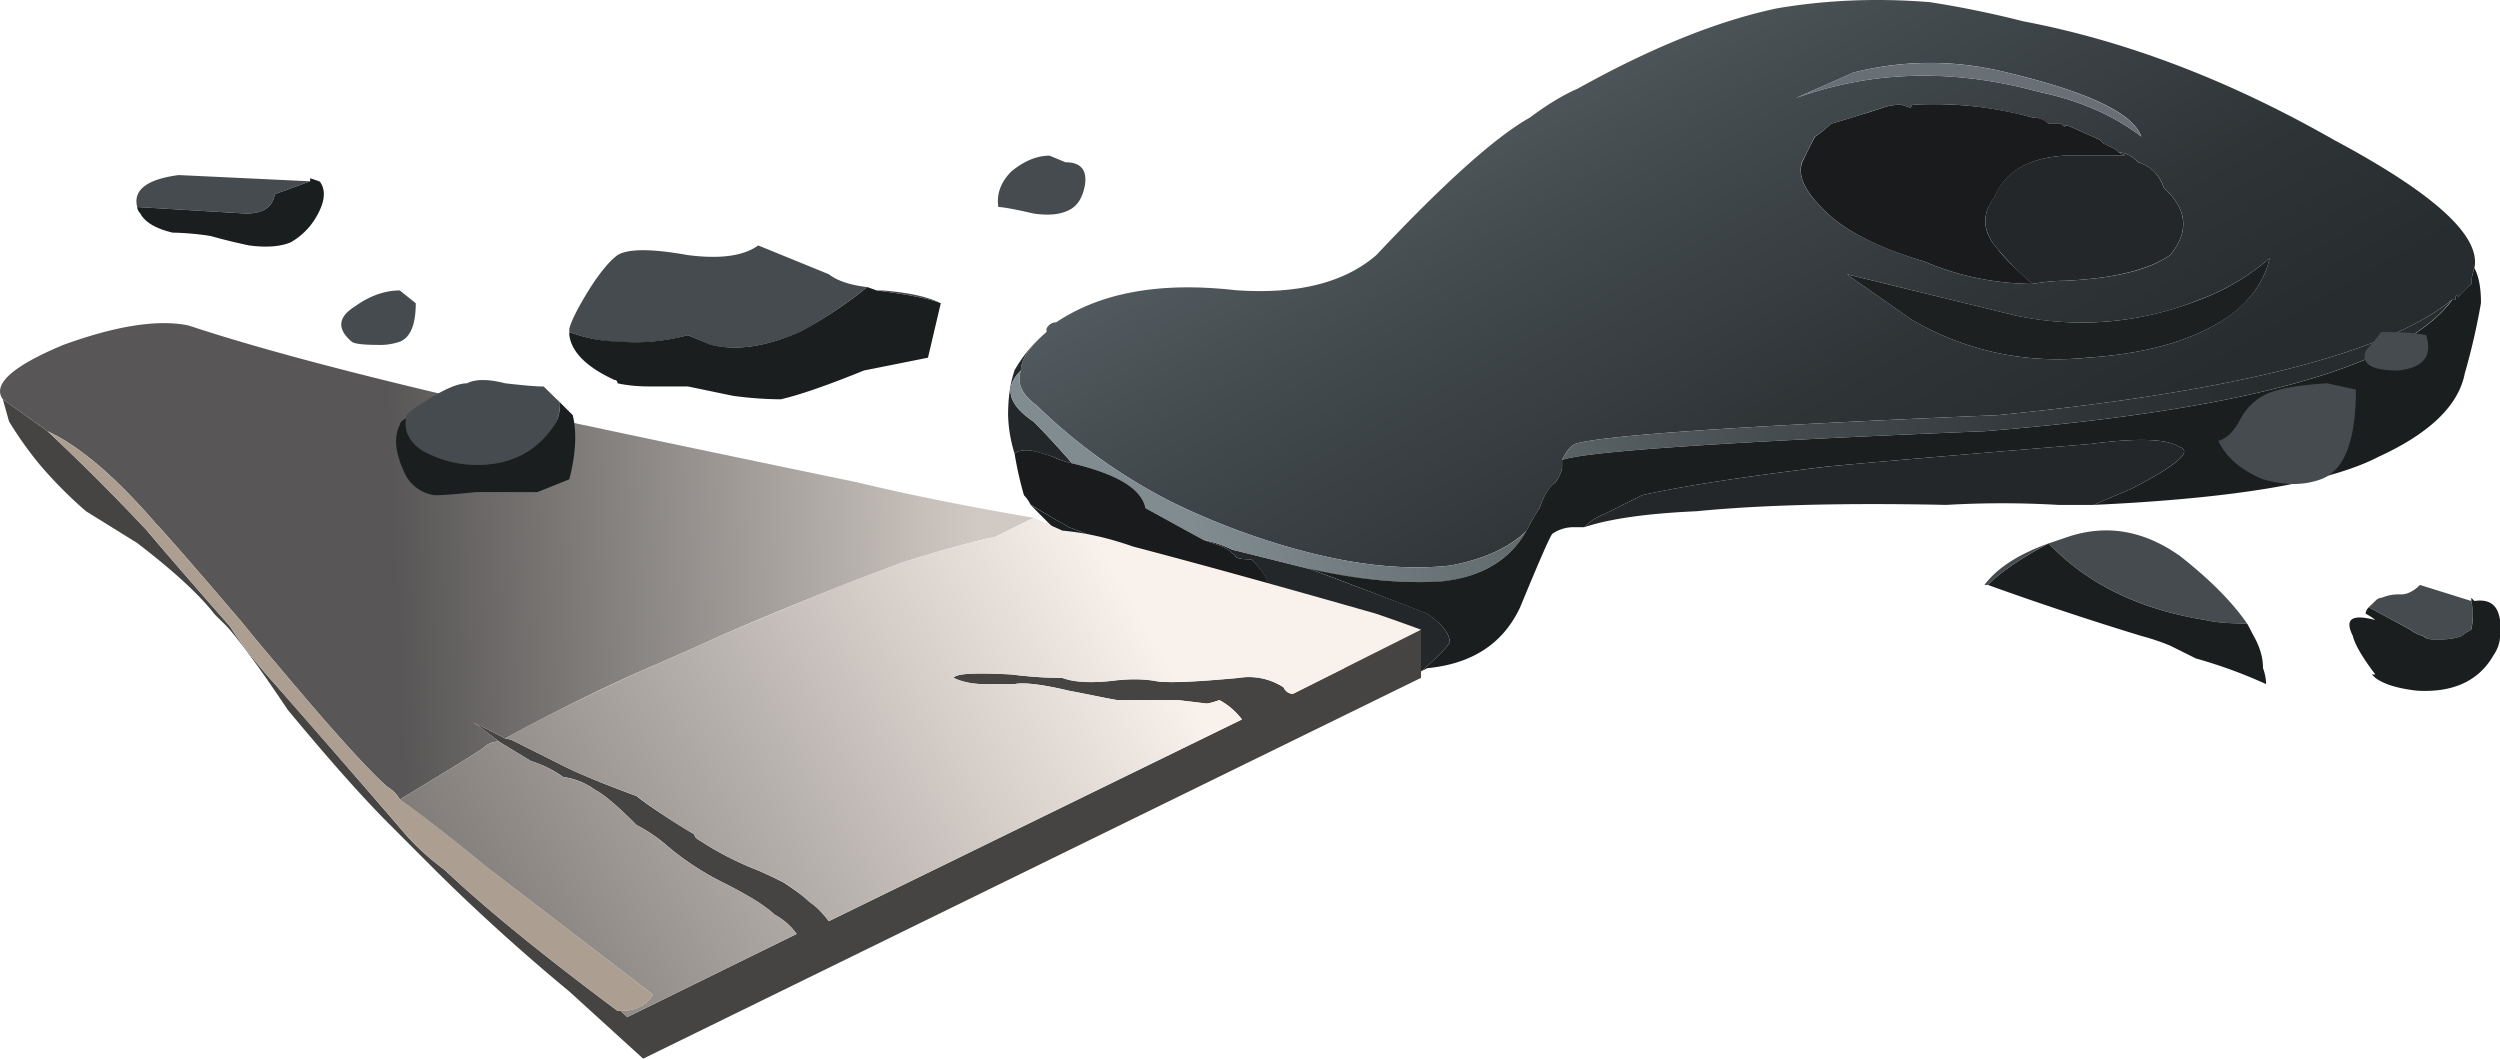
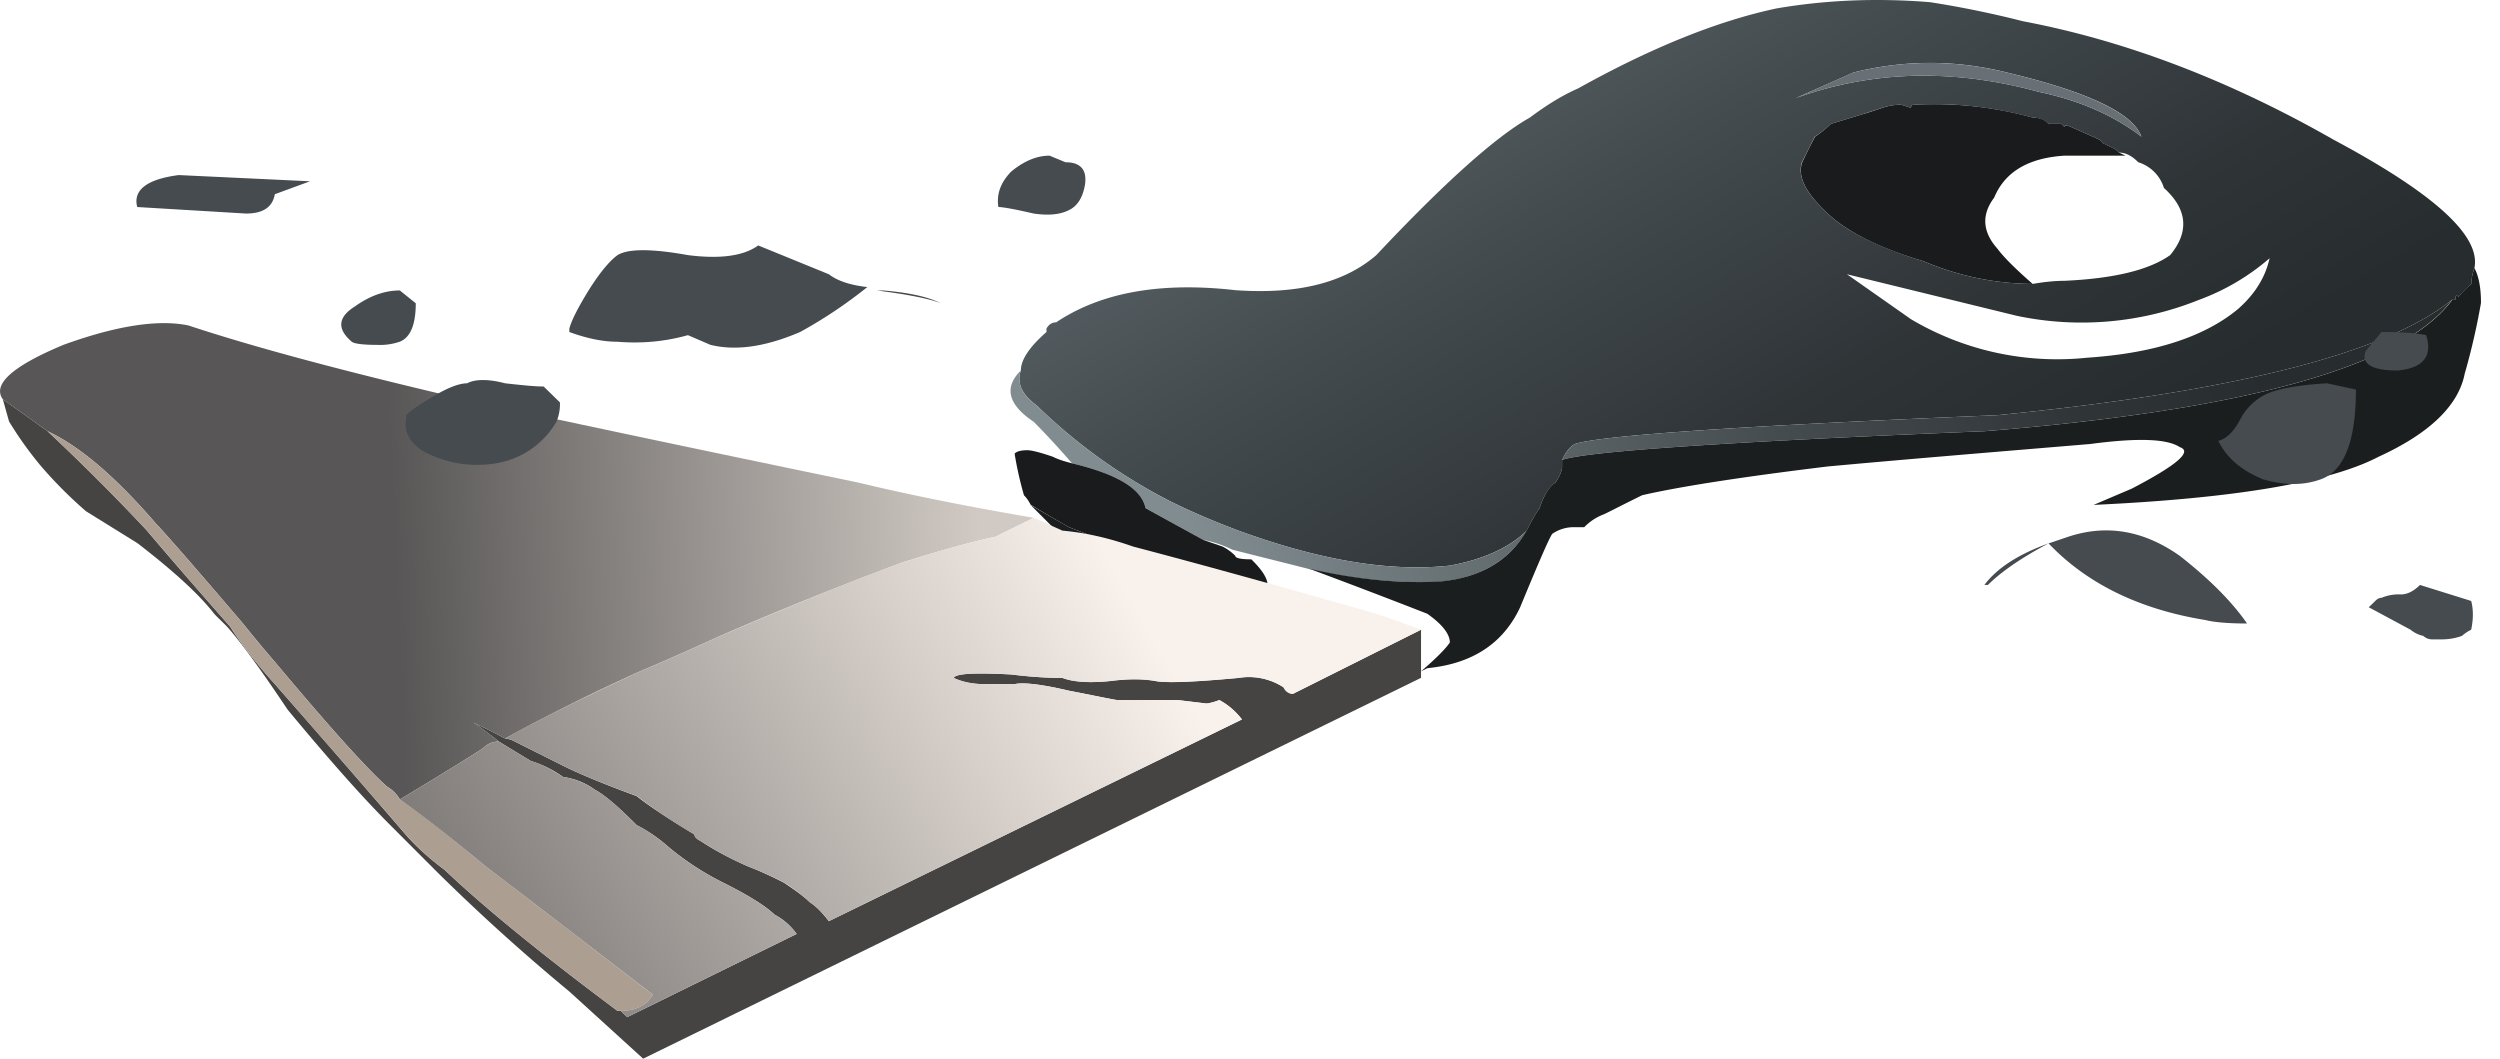
<svg xmlns="http://www.w3.org/2000/svg" viewBox="0 0 39.042 16.534">
  <defs>
    <linearGradient id="a" y2="-2.458" gradientUnits="userSpaceOnUse" x2="80.481" gradientTransform="matrix(.481 -.639 -.698 -.402 -16.446 56.88)" y1="-2.458" x1="69.001">
      <stop offset="0" stop-color="#5b6469" />
      <stop offset=".345" stop-color="#444c4f" />
      <stop offset=".749" stop-color="#2f3437" />
      <stop offset="1" stop-color="#272c2e" />
    </linearGradient>
    <linearGradient id="b" y2="73.738" gradientUnits="userSpaceOnUse" x2="26.984" gradientTransform="matrix(.738 .309 .321 -.733 -16.446 56.88)" y1="73.738" x1="10.668">
      <stop offset="0" stop-color="#818c91" />
      <stop offset=".204" stop-color="#697376" />
      <stop offset=".553" stop-color="#454c4f" />
      <stop offset=".831" stop-color="#2f3437" />
      <stop offset="1" stop-color="#272c2e" />
    </linearGradient>
    <linearGradient id="c" y2="-43.621" gradientUnits="userSpaceOnUse" x2="-27.383" gradientTransform="matrix(-.714 .36 -.041 .916 -16.446 56.88)" y1="-43.621" x1="-37.882">
      <stop offset="0" stop-color="#d1cac4" />
      <stop offset="1" stop-color="#585656" />
    </linearGradient>
    <linearGradient id="d" y2="-59.367" gradientUnits="userSpaceOnUse" x2="13.053" gradientTransform="matrix(-.787 .145 -.515 .908 -16.445 56.88)" y1="-59.367" x1="-2.251">
      <stop offset="0" stop-color="#f9f1eb" />
      <stop offset="1" stop-color="#7e7a77" />
    </linearGradient>
  </defs>
  <path d="M30.633 9.481c-.824-.668-2.719-1.148-5.68-1.441-3.199-.133-4.957-.254-5.277-.36-.055-.027-.11-.093-.16-.199v-.082c0-.051-.028-.117-.082-.199-.079-.055-.145-.16-.2-.321a2.322 2.322 0 01-.16-.281c-.215-.211-.535-.359-.961-.437-.746-.082-1.625.066-2.64.437-.293.11-.571.227-.84.36a6.837 6.837 0 00-1.68 1.203c-.183.133-.254.277-.199.437 0 .133.105.293.32.481v.043c.028.05.067.078.121.078.559.375 1.305.508 2.239.402.773-.055 1.359.09 1.761.438.852.906 1.493 1.48 1.918 1.718.215.161.414.282.602.364.906.504 1.73.84 2.48 1 .614.105 1.25.132 1.918.078a12.46 12.46 0 001.16-.238c1.282-.243 2.575-.735 3.883-1.481 1.25-.668 1.84-1.199 1.758-1.602a.639.639 0 01-.039-.199l-.16-.16c-.027.027-.039.012-.039-.039h-.043zm-5.238.199c.16.028.293.039.398.039.613.028 1.055.133 1.32.321.242.293.215.574-.078.839a.487.487 0 01-.32.321c-.082.082-.16.121-.242.121l-.039.039-.161.078-.039.043-.359.16c-.055.024-.082.024-.082 0l-.039.039h-.16a.283.283 0 01-.199.078c-.508.137-1 .188-1.481.161-.027 0-.039-.012-.039-.04l-.121.04a.731.731 0 01-.242-.04c-.078-.027-.157-.05-.239-.078l-.398-.121a1.168 1.168 0 00-.203-.16 15.901 15.901 0 00-.16-.32c-.051-.16.027-.348.242-.559.238-.269.668-.492 1.281-.679a3.523 3.523 0 011.36-.282zm-.2-.398l-2.121.519.801-.562a3.584 3.584 0 012.199-.481c.828.055 1.453.254 1.879.602.215.187.348.398.402.641a2.839 2.839 0 00-.882-.52 3.927 3.927 0 00-2.278-.199zm.278 2.797c.507-.106.933-.293 1.281-.559-.106.293-.664.559-1.68.801-.64.16-1.281.16-1.918 0l-.722-.32c.961.347 1.972.371 3.039.078z" fill-rule="evenodd" fill="url(#a)" transform="matrix(1.25 0 0 -1.25 0 16.534)" />
-   <path d="M24.741 8.233a.83.83 0 01.303-.2c.068-.03.263-.133.601-.299.566-.131 1.532-.283 2.9-.449 1.099-.102 2.466-.215 4.096-.351.738-.098 1.202-.084 1.402.049.2.067-.05.282-.752.648l-.596.254h-.551a15.088 15.088 0 00-1.749 0c-1.601-.034-2.9 0-3.901.099-.767.034-1.353.116-1.753.249zm-4.15 2.152h.454l-.904-.751c-.063-.2-.18-.366-.351-.499 0-.102-.082-.234-.249-.4-.166 0-.248-.019-.248-.054a.852.852 0 00-.202-.146l-.297-.102c.166.033.317.082.45.151.4.097.8.2 1.2.297.898.338 1.513.567 1.851.704.23.166.346.318.346.449-.063.097-.215.249-.448.45-.567 0-1.1-.035-1.602-.099zm-4.248-5.2c-.27.23-.4.435-.4.601-.27.264-.2.533.2.8.166.167.366.382.6.65a1.46 1.46 0 01-.298-.102c-.2-.064-.336-.103-.4-.103-.102 0-.171.02-.2.054a2.195 2.195 0 01-.102-.601c0-.268.033-.503.102-.703.131-.23.298-.43.498-.596zM33.09 2.383c.103 0 .2.048.303.151.2.064.331.2.4.401.366.331.4.683.097 1.049-.331.23-.883.366-1.65.401-.131 0-.297.014-.497.049a4.373 4.373 0 01-.553-.553c-.228-.263-.248-.53-.048-.8.166-.4.532-.615 1.098-.65h.953l-.103-.048z" fill-rule="evenodd" fill="#242729" />
  <path d="M12.754 8.598c-.055-.16.016-.304.199-.437a6.837 6.837 0 011.68-1.203c.269-.133.547-.25.84-.36 1.015-.371 1.894-.519 2.64-.437.426.078.75.226.961.437-.215-.371-.574-.586-1.082-.64a6.098 6.098 0 00-1.637.16c-.32.082-.64.16-.96.242a1.373 1.373 0 01-.36.121l-.723.398c-.05.239-.359.426-.917.559-.188.215-.348.387-.481.52-.32.214-.375.429-.16.64zm6.762-1.117c.05.106.105.172.16.199.316.106 2.078.227 5.277.36 2.961.293 4.856.773 5.68 1.441-.613-.828-2.559-1.375-5.84-1.641-3.227-.132-4.984-.253-5.277-.359z" fill-rule="evenodd" fill="url(#b)" transform="matrix(1.25 0 0 -1.25 0 16.534)" />
  <path d="M19.795 9.135a1.162 1.162 0 01-.2.396c-.069.137-.137.2-.2.2h-.255c-.229-.063-.58-.248-1.049-.546-.063-.035-.063-.084 0-.152.068-.068-.083-.214-.45-.449-.033 0-.346-.118-.947-.351a19.5 19.5 0 01-.6-.352.555.555 0 00-.103-.147 5.51 5.51 0 01-.146-.649c.029-.035.098-.054.2-.054.064 0 .2.034.4.103.064.034.166.069.299.102.697.167 1.083.395 1.146.7l.904.497.297.102a.762.762 0 01.201.146c0 .035.083.054.25.054.17.166.253.298.253.4zm13.296-6.752l.103.048h-.953c-.566.035-.932.254-1.098.655-.2.264-.185.532.048.795.103.138.284.318.553.553a4.403 4.403 0 01-1.7-.353c-.767-.228-1.299-.512-1.602-.848-.268-.269-.366-.499-.297-.699.063-.131.131-.269.2-.4.098-.064.18-.133.249-.2l.497-.151c.103-.03.201-.064.304-.098.098-.035.2-.05.297-.05l.152.05c0-.035.015-.05.048-.05a5.81 5.81 0 011.852.201c.102 0 .185.03.248.098h.2l.05.049c0-.03.033-.03.102 0l.448.2.05.053.2.098.05.049z" fill-rule="evenodd" fill="#191b1c" />
  <path d="M20.444 8.881c.732.167 1.416.235 2.051.2.63-.062 1.084-.33 1.348-.8.068-.132.132-.248.2-.346.068-.201.15-.337.25-.401.067-.103.102-.185.102-.249v-.102c.366-.133 2.563-.284 6.601-.449 4.097-.333 6.533-1.016 7.3-2.051h.049c0-.064.015-.083.049-.049.063-.069.131-.136.2-.2 0-.069.015-.151.048-.249.07.131.103.313.103.546a10.4 10.4 0 01-.254 1.104c-.097.498-.547.933-1.347 1.299-.767.4-2.252.649-4.449.751l.596-.254c.703-.366.953-.58.751-.648-.2-.133-.663-.147-1.4-.049-1.63.136-2.998.249-4.102.351-1.363.166-2.329.318-2.895.449-.338.166-.533.269-.601.299a.83.83 0 00-.303.2h-.146a.592.592 0 00-.351.102c-.035.034-.202.415-.504 1.148-.264.566-.746.883-1.45.952l-.098.049c.234-.201.385-.353.45-.45 0-.131-.117-.283-.352-.449a121.74 121.74 0 00-1.846-.704zm-.649.254c.166.133.283.299.346.499l.904.751h-.454l-.25-.054a7.182 7.182 0 01-.848-.146l-.2-.054c-1.1-.428-2.003-1.015-2.702-1.747l-.497-.499c.166.099.366.215.6.348.596.233.914.351.947.351.367.235.518.386.45.449-.063.068-.063.117 0 .152.469.298.82.483 1.049.551h.25c.068 0 .136-.068.2-.2.103-.137.171-.268.205-.4z" fill-rule="evenodd" fill="#1b1e1f" />
  <path d="M31.841 1.435c-1.334-.366-2.597-.336-3.799.098l.898-.4c.801-.2 1.602-.2 2.402 0 1.265.302 1.964.635 2.1 1.001-.435-.333-.967-.566-1.6-.699z" fill-rule="evenodd" fill="#687075" />
-   <path d="M31.494 4.931c.967.2 1.915.118 2.852-.248a3.58 3.58 0 001.098-.65c-.068.303-.234.567-.498.801-.537.435-1.319.684-2.354.752a4.48 4.48 0 01-2.748-.6l-1.002-.703 2.652.648z" fill-rule="evenodd" fill="#1d2021" />
  <path d="M.742 6.734c.537.502 1.05 1.015 1.553 1.552.166.2.595.698 1.299 1.5.166.263.4.565.699.898a267.062 267.062 0 012 2.3c.167.2.382.4.65.6.635.601 1.533 1.332 2.7 2.202h.05c.033.034.068.064.102.098l2.646-1.299a1.003 1.003 0 00-.346-.302c-.138-.133-.401-.299-.801-.499a4.336 4.336 0 01-.904-.6 2.336 2.336 0 00-.449-.299c-.297-.302-.517-.482-.649-.551a1.096 1.096 0 00-.498-.2 1.72 1.72 0 00-.503-.249c-.166-.102-.332-.2-.498-.303a6.337 6.337 0 00-.4-.298c.132.064.302.146.497.249a.38.38 0 01.153.049l.702.352c.264.136.664.303 1.196.498.171.137.469.337.904.6 0 .035.029.068.098.103.2.132.448.269.75.4.167.064.348.147.548.249.2.133.337.235.4.302.103.064.2.167.303.3l6.451-3.15a1.086 1.086 0 00-.352-.303.884.884 0 01-.2.054l-.45-.054h-.952c-.166-.029-.415-.083-.747-.146-.434-.103-.718-.133-.849-.103h-.455c-.195 0-.365-.03-.497-.097.033-.07.332-.084.898-.054.269.034.537.054.8.054.167.062.42.082.753.048.297-.035.532-.035.699 0 .165.034.6.019 1.298-.048a.997.997 0 01.703.146c.034.067.084.102.146.102l2.002-1.001v.752l-12.148 5.947-1.153-1.049a31.666 31.666 0 01-2.05-1.851l-.747-.748c-.435-.434-.966-1.035-1.601-1.801-.402-.6-.714-1.035-.948-1.299-.102-.102-.171-.166-.2-.2-.235-.302-.635-.669-1.201-1.104l-.801-.497a6.815 6.815 0 01-.698-.699 5.66 5.66 0 01-.504-.704l-.097-.346.699.499z" fill-rule="evenodd" fill="#454443" />
  <path d="M12.914 6.758l-.48-.238c-.266-.055-.653-.16-1.161-.32a46.123 46.123 0 01-2.277-.918c-.348-.16-.684-.309-1-.442a24.117 24.117 0 01-1.684-.839 12.18 12.18 0 01-.398.199 3.86 3.86 0 00.32-.238.265.265 0 01-.199-.083c-.16-.105-.508-.32-1.039-.64a.441.441 0 01-.16.16c-.27.242-.734.762-1.402 1.559a16.56 16.56 0 00-.399.48c-.64.75-1 1.16-1.082 1.242-.504.586-.957.973-1.359 1.16l-.559.399c-.133.187.121.414.758.68.668.242 1.187.32 1.562.242.801-.266 1.946-.574 3.438-.922 1.094-.238 2.734-.586 4.922-1.039.664-.16 1.398-.305 2.199-.442z" fill-rule="evenodd" fill="url(#c)" transform="matrix(1.25 0 0 -1.25 0 16.534)" />
  <path d="M6.245 12.485c.333.23.781.581 1.348 1.05.698.533 1.567 1.201 2.602 1.998-.103.17-.269.254-.503.254h-.048c-1.168-.87-2.066-1.602-2.7-2.203a3.75 3.75 0 01-.65-.6c-.4-.469-1.069-1.231-2.001-2.3a6.879 6.879 0 01-.7-.899 95.457 95.457 0 01-1.298-1.499A34.969 34.969 0 00.743 6.735c.502.234 1.068.717 1.698 1.45.103.103.553.615 1.353 1.552.132.167.297.367.499.6.835.997 1.415 1.647 1.752 1.95a.551.551 0 01.2.2z" fill-rule="evenodd" fill="#ac9f91" />
  <path d="M6.312 4.001c.376.214.934.492 1.684.839.316.133.652.282 1 .442.934.398 1.692.707 2.277.918.508.16.895.265 1.161.32l.48.238.359-.16c.293-.027.586-.094.883-.199.906-.238 1.918-.52 3.039-.84.16-.055.348-.121.559-.199l-1.598-.801c-.054 0-.094.028-.121.082a.791.791 0 01-.558.117c-.563-.05-.911-.066-1.043-.039a1.834 1.834 0 01-.559 0c-.266-.027-.465-.015-.602.039-.211 0-.425.016-.636.043-.457.024-.696.012-.723-.043a.957.957 0 01.402-.078h.36c.105.024.332 0 .679-.082.266-.051.465-.094.602-.117h.758l.359-.043c.028 0 .082.016.16.043a.869.869 0 00.282-.242l-5.161-2.52a.986.986 0 01-.242.239 2.014 2.014 0 01-.316.242c-.16.082-.309.148-.442.199a3.992 3.992 0 00-.601.32c-.051.028-.078.051-.078.082a6.723 6.723 0 00-.719.481c-.43.156-.75.289-.961.398l-.562.282a.304.304 0 01-.122.039zm-.078-.039c.133-.083.266-.161.399-.243.109-.027.242-.093.402-.199a.924.924 0 00.399-.16c.105-.055.281-.199.519-.441.109-.051.227-.133.359-.239.215-.187.454-.347.723-.48.32-.16.531-.293.641-.399a.802.802 0 00.277-.242L7.836.52l-.082.078c.187 0 .32.067.402.203-.828.637-1.523 1.172-2.082 1.598-.453.375-.812.652-1.078.84.531.32.879.535 1.039.64a.271.271 0 00.199.083z" fill-rule="evenodd" fill="url(#d)" transform="matrix(1.25 0 0 -1.25 0 16.534)" />
  <path d="M13.545 4.483a7.288 7.288 0 01-1.05.702c-.537.23-1.001.299-1.401.2l-.351-.151c-.367.103-.733.133-1.1.103-.234 0-.483-.054-.752-.152v-.053c.035-.132.138-.332.303-.6.166-.264.317-.45.45-.548.166-.102.532-.102 1.099 0 .502.064.868.015 1.098-.151l1.103.45c.132.102.332.17.601.2zm3.399-1.598c-.035.201-.118.333-.25.396-.136.07-.316.088-.551.054-.298-.069-.484-.102-.552-.102-.03-.2.034-.382.2-.553.2-.165.4-.249.6-.249l.249.103c.235 0 .338.117.304.351zM13.69 4.536h.103c.4.034.699.098.899.2-.167-.068-.5-.136-1.002-.2zm-7.197.2c0 .333-.083.533-.249.6a.944.944 0 01-.351.05c-.235 0-.366-.02-.4-.05-.235-.2-.215-.385.049-.55.233-.167.468-.25.702-.25l.249.2zm-4.35-1.503c-.069-.264.151-.435.649-.499l2.05.097-.55.202c-.035.2-.182.302-.45.302l-1.7-.102zm6.601 3.051a.7.7 0 01-.054.302 1.347 1.347 0 01-.947.65c-.4.064-.786 0-1.153-.2-.2-.137-.282-.302-.248-.503v-.049c.068-.068.186-.151.35-.249.265-.166.466-.249.602-.249.131-.068.333-.068.595 0 .269.03.47.05.601.05l.254.248zm29.145-1.05c.104.332-.049.517-.449.552-.4 0-.566-.102-.497-.302l.248-.299c.303 0 .533.015.698.049zm-2.895 1.299a.898.898 0 01.346-.352c.167-.097.504-.166 1.002-.195l.45.098c0 .801-.182 1.27-.548 1.401-.269.098-.566.098-.904 0-.331-.136-.566-.331-.697-.6.131-.035.249-.151.351-.352zm1.998 2.95c.033-.03.067-.064.102-.098.034-.035.064-.049.098-.049a.69.69 0 01.302-.053c.098 0 .2-.049.298-.148l.8.25c.035.131.035.283 0 .449a.666.666 0 00-.145.097.92.92 0 01-.303.054h-.151a.2.2 0 01-.148-.054.472.472 0 01-.2-.097l-.653-.351zm-5.948-.348h-.054c.2-.267.538-.482 1.002-.649.102-.033.2-.068.302-.102.6-.2 1.181-.103 1.748.297.468.367.816.718 1.05 1.056-.298 0-.518-.02-.65-.054-1.03-.167-1.85-.567-2.45-1.197-.435.23-.748.45-.948.65z" fill-rule="evenodd" fill="#454b4e" />
-   <path d="M13.545 4.483l.146.053c.503.064.835.132 1.001.2l-.2.85-1 .2c-.567.23-.997.38-1.3.45a5.7 5.7 0 01-.747-.055l-.703-.146h-.6c-.2 0-.367-.02-.498-.049 0-.033-.02-.053-.049-.053-.435-.2-.669-.435-.704-.699v-.049c.269.098.518.146.753.146.366.035.732 0 1.098-.097l.352.147c.4.103.864.034 1.401-.2a6.862 6.862 0 001.05-.698zM2.144 3.233l1.698.102c.27 0 .415-.102.45-.302l.552-.202v-.048l.151.053c.097.133.082.313-.054.548a1.077 1.077 0 01-.4.4c-.166.069-.381.084-.65.049a8.952 8.952 0 01-.6-.147 4.26 4.26 0 00-.596-.053c-.269-.064-.434-.167-.503-.298-.033-.035-.048-.069-.048-.102zm4.198 3.3c-.033.201.05.366.25.503.365.2.752.264 1.152.2.401-.068.718-.283.947-.65a.7.7 0 00.054-.302l.2.2c.064.269.049.601-.054 1.001l-.497.2H7.44c-.297.03-.517.049-.649.049a.61.61 0 01-.45-.302c-.166-.332-.2-.596-.097-.797 0-.033.03-.067.097-.102zm32.252 2.852v-.049l.048.05c.235-.036.367.062.4.297v.248c0 .103-.033.2-.102.303-.229.401-.634.586-1.196.552-.303-.035-.518-.102-.649-.2l-.054-.053h.054c-.2-.264-.318-.464-.351-.602-.133-.263-.02-.346.351-.248a.795.795 0 00-.151-.098c0-.035.018-.069.048-.102l.65.351a.507.507 0 00.2.098c.034.034.083.053.152.053h.146a.92.92 0 00.303-.053.721.721 0 01.15-.098 1.004 1.004 0 000-.449zm-3.502.351c.036.064.07.132.103.195.098.172.146.338.146.504a.764.764 0 01.049.249 7.558 7.558 0 00-1.097-.401l-.402-.2a3.514 3.514 0 00-.448-.151 50.876 50.876 0 01-2.398-.797c.2-.2.513-.418.948-.648.6.63 1.416 1.03 2.45 1.196.132.034.352.054.65.054z" fill-rule="evenodd" fill="#1b1e1f" />
</svg>